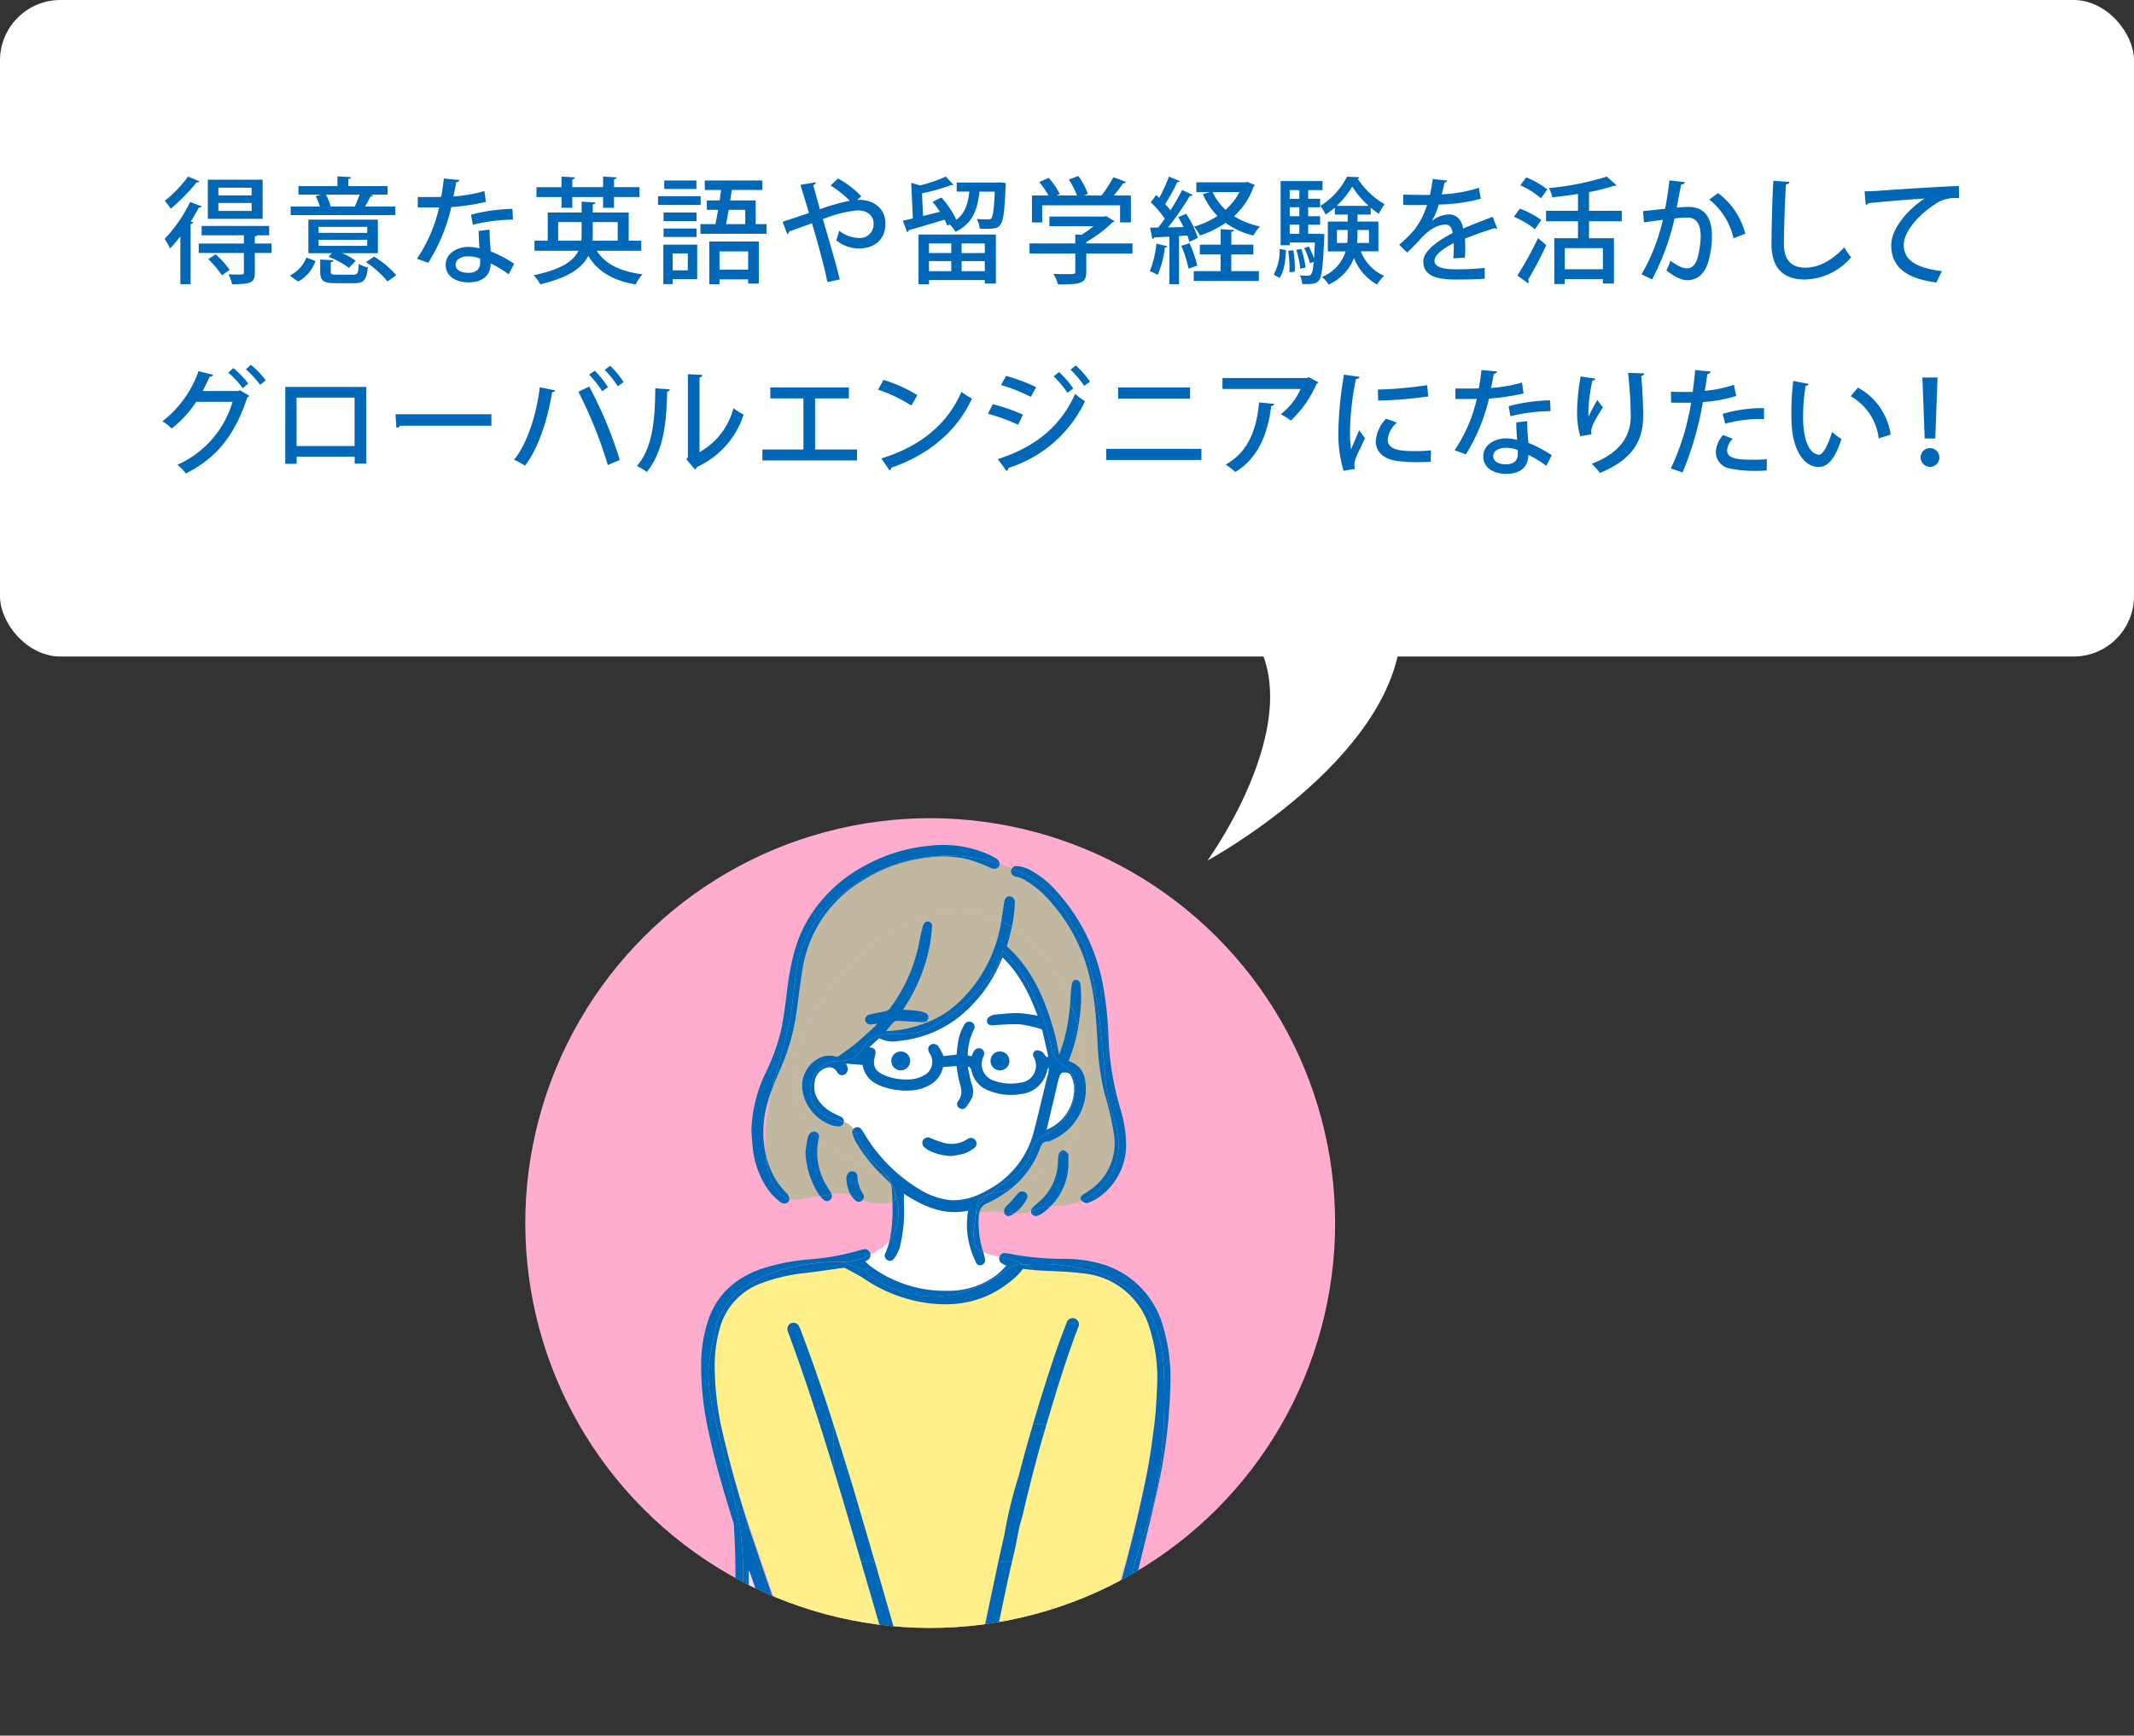
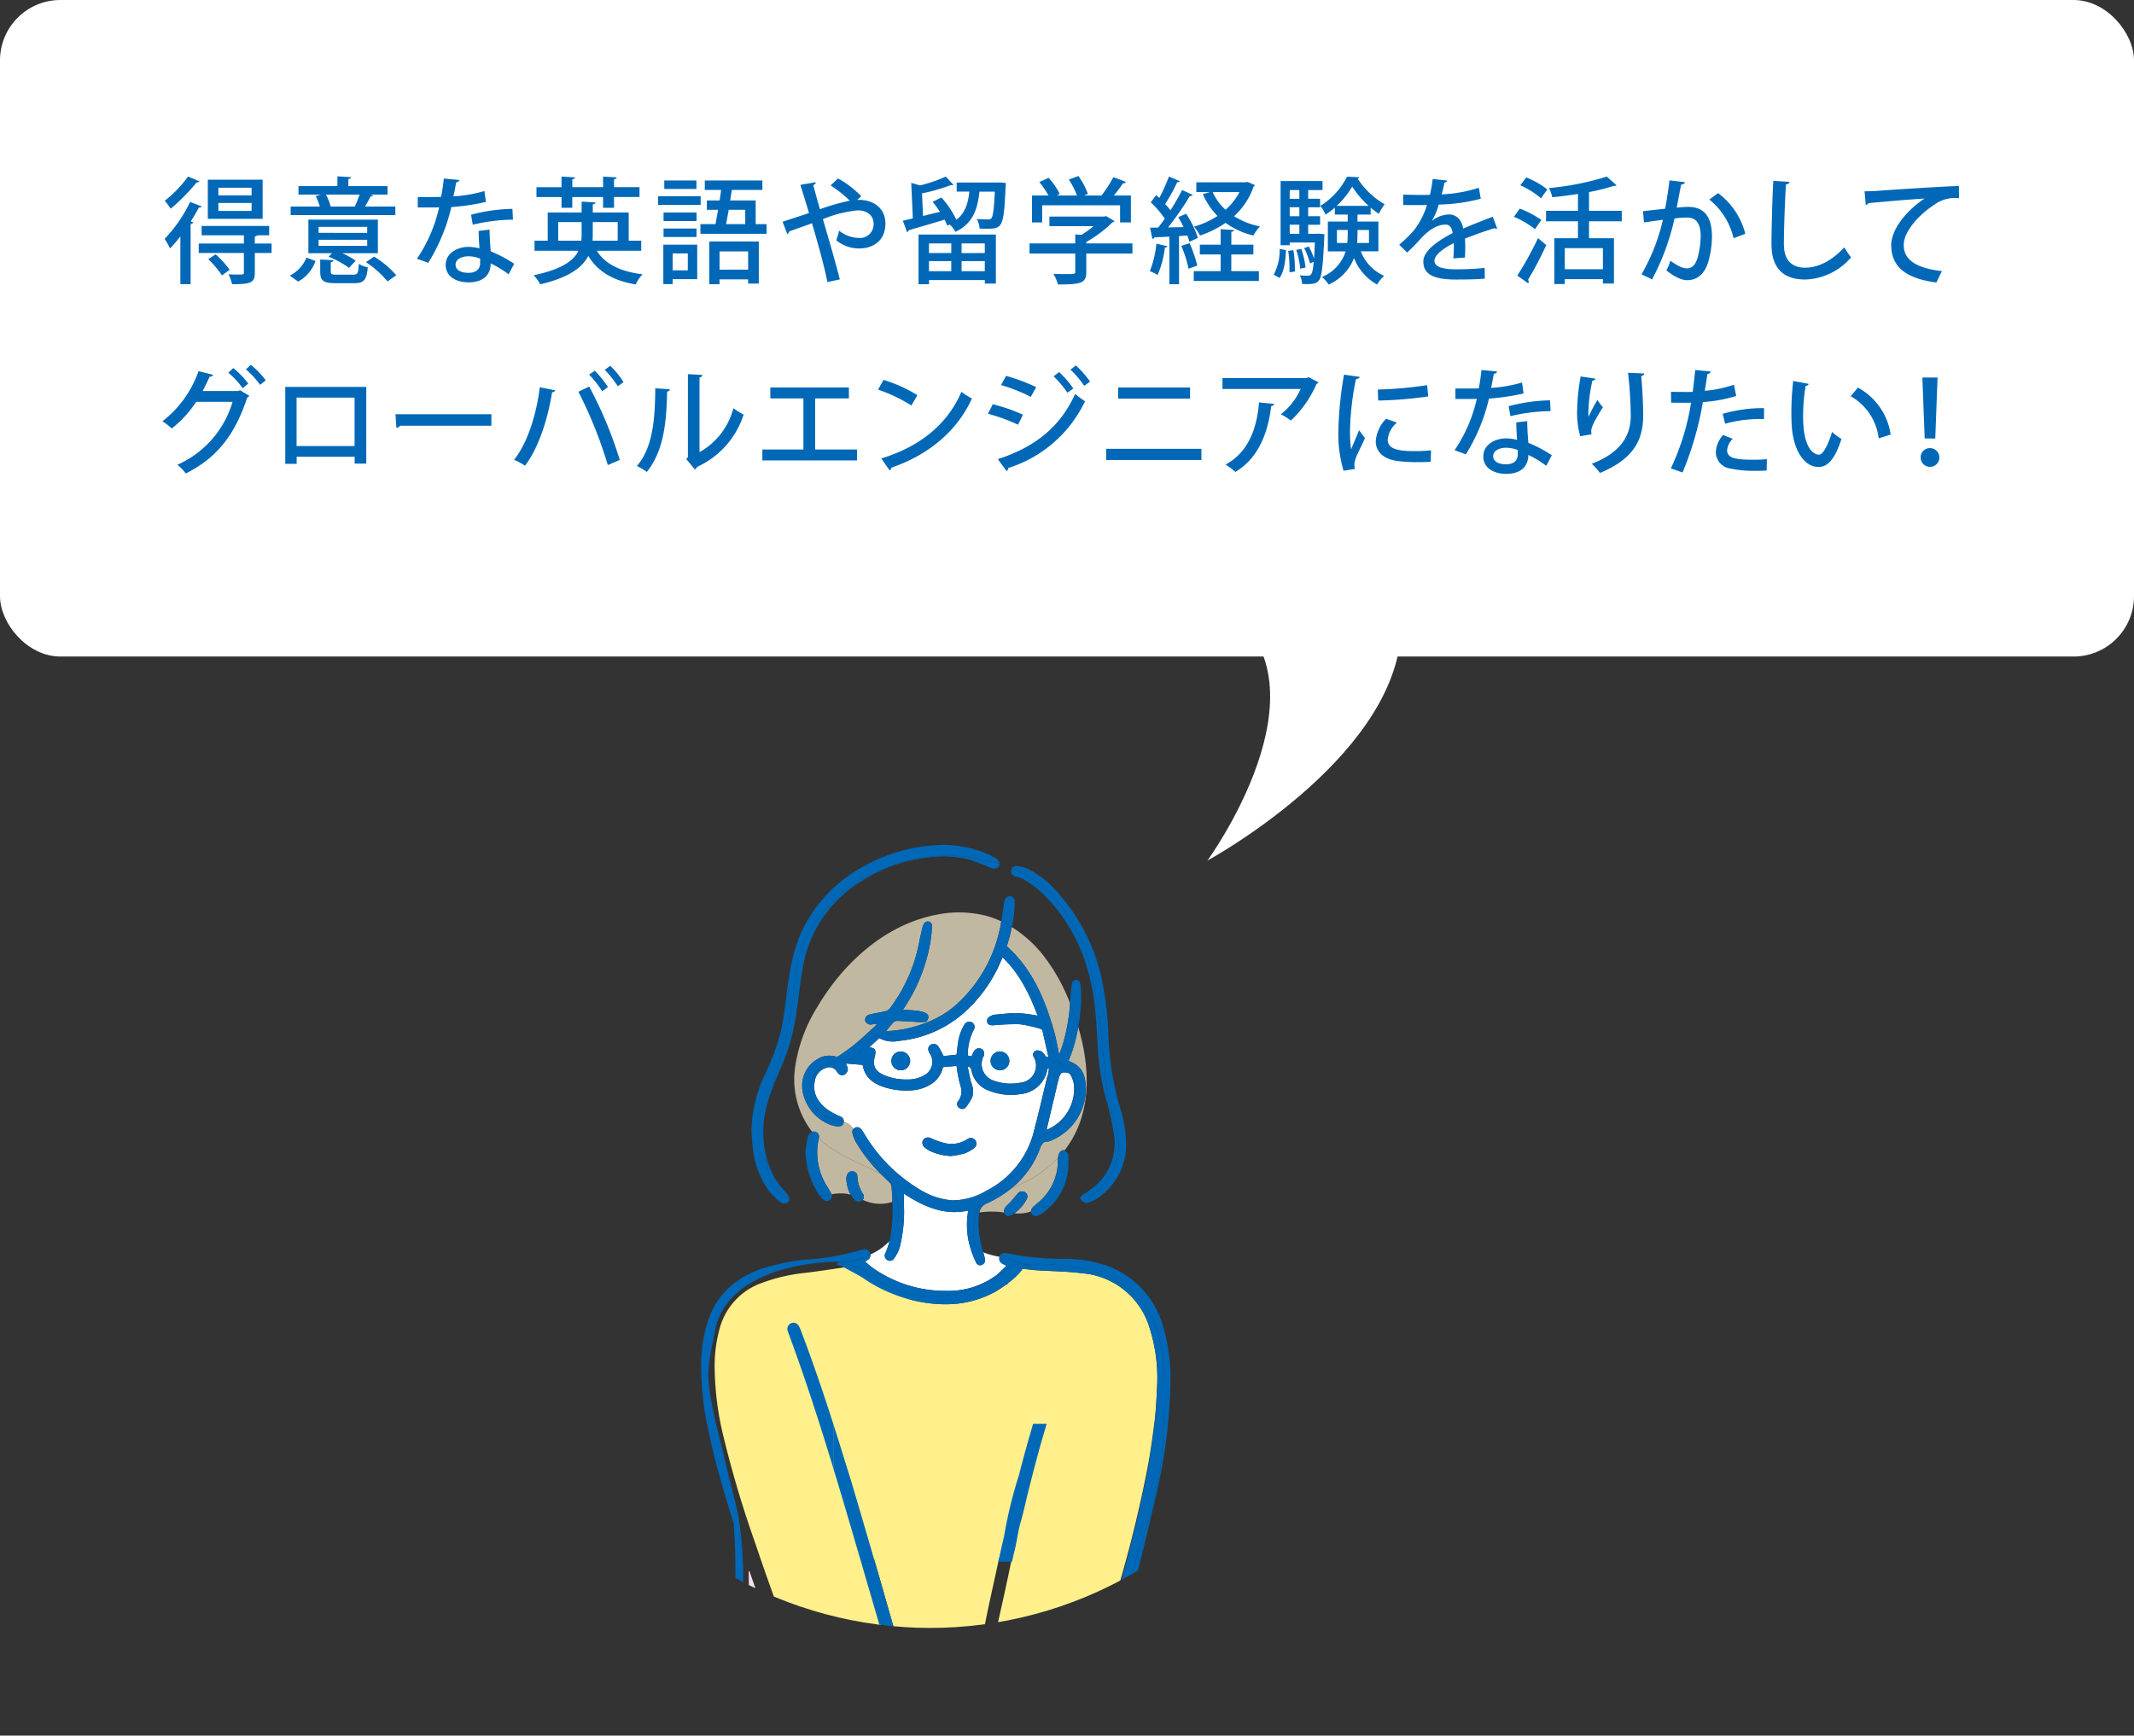
<svg xmlns="http://www.w3.org/2000/svg" width="390" height="317.227">
  <rect width="100%" height="100%" fill="#333333" stroke="none" />
  <defs>
    <clipPath id="clip-path">
      <circle id="SVGID" class="cls-1" cx="170" cy="223.55" r="74" transform="rotate(-45 170 223.55)" />
    </clipPath>
    <style>.cls-1{fill:none}.cls-4{fill:#fff}.cls-5{fill:#c1b8a2}.cls-8{fill:#0068b7}</style>
  </defs>
  <g id="レイヤー_2" data-name="レイヤー 2">
    <g id="レイヤー_1-2" data-name="レイヤー 1">
      <g clip-path="url(#clip-path)">
-         <path fill="#ffadcf" d="M80.939 142.827h174.4v174.4h-174.4z" />
        <path class="cls-1" d="M139.912 210.856a39.9 39.9 0 011.176-11.649l.072-.3a27.615 27.615 0 00-.968 2.945 18.979 18.979 0 00-.28 9.004z" />
        <path class="cls-4" d="M158.531 230.318c-.107.072-.224.131-.429.249a15.332 15.332 0 001.186 1.023 22.933 22.933 0 0013.847 4.351 14.651 14.651 0 009.011-2.9 23.915 23.915 0 001.782-1.7c-.316-.16-.534-.253-.733-.375a1.015 1.015 0 01-.531-1.216c0-.014.012-.022.016-.036a14.319 14.319 0 01-2.978-.823l.038.147c.093.352.2.7.262 1.059a.888.888 0 01-.494 1.062.784.784 0 01-1.1-.353 17 17 0 01-1.11-2.871 14.542 14.542 0 01-.347-6.665c-4.466.958-8.179-.78-11.758-3.083 0 .679-.01 1.338 0 2a26.866 26.866 0 01-.773 7.832 6.878 6.878 0 01-1.041 2.011.886.886 0 01-1.28.234.941.941 0 01-.279-1.242 13.052 13.052 0 00.73-2.169 10.9 10.9 0 01-3.486 2.439 1.044 1.044 0 01-.533 1.026zM191.4 206.46a8.151 8.151 0 004.905-8 5.61 5.61 0 00-.561-1.842c-.3-.649-.983-.636-1.558-.571-.218.025-.479.418-.567.693-.239.74-.4 1.5-.583 2.263q-.883 3.725-1.758 7.458a.367.367 0 00.122-.001zm-35.443-.091a.933.933 0 01.367-.27.894.894 0 011.079.323 5.248 5.248 0 01.456.662 29.414 29.414 0 0010.381 10.431 13.248 13.248 0 005.794 1.889 12.194 12.194 0 006.221-1.757 16.711 16.711 0 008.788-11.245c.832-3.162 1.558-6.352 2.335-9.529.054-.223.161-.434.2-.659.059-.319.08-.645.117-.968l-.159-.029a1.271 1.271 0 00-.151.322 5.47 5.47 0 01-4.842 4.434 10.735 10.735 0 01-5.554-.531 4.991 4.991 0 01-3.485-3.935c-.038-.2-.258-.369-.394-.552l-.25.112c.2.936.387 1.878.615 2.808a3.9 3.9 0 01.236 2.58 9.056 9.056 0 01-1.163 1.886.86.86 0 01-1.246.16.838.838 0 01-.205-1.235c.89-1.124.63-2.244.253-3.463a23.411 23.411 0 01-.533-2.974l-2.48.213a4.867 4.867 0 01-2.16 3.1 7.43 7.43 0 01-3.677 1.158 13.121 13.121 0 01-4-.335c-2.377-.6-4.369-1.627-4.854-4.324l-3.049-.247c.071.162.147.321.213.485a1.154 1.154 0 01-.483 1.542c-.521.252-1.017.054-1.39-.556a1.584 1.584 0 00-2-.664 2.993 2.993 0 00-2.062 2.6c-.372 2.179.708 3.743 2.321 4.993a14.311 14.311 0 002.046 1.139c.151.081.325.121.472.206a.879.879 0 01.483.909 3.521 3.521 0 011.307.752 3.18 3.18 0 01.453.569zm12.793 1.938a1.084 1.084 0 011.349-.279 14.284 14.284 0 002.573.908 5.257 5.257 0 004.13-.727 1.011 1.011 0 011.367.117.976.976 0 01-.019 1.408 6.2 6.2 0 01-1.857 1.08 17.111 17.111 0 01-2.469.485 10.38 10.38 0 01-3.808-.9 4.714 4.714 0 01-1.05-.692 1.044 1.044 0 01-.216-1.4z" />
        <path class="cls-4" d="M190.251 188.083a23.342 23.342 0 00-3.9-.876 43.173 43.173 0 00-4.827.195c-.668.031-1.047-.186-1.12-.652-.092-.587.281-.878.752-1.085a1.8 1.8 0 01.537-.192c1.451-.12 2.9-.32 4.353-.3a29.434 29.434 0 013.589.477c-1.464-3.929-3.295-7.661-6.405-10.67-.16.358-.288.657-.425.952a26.121 26.121 0 01-7.108 9.588 20.95 20.95 0 01-11.346 4.721 5.337 5.337 0 01-3.671-.5l-1.829 1.695c.988.076 1.258.422 1.1 1.319a5.841 5.841 0 01-.084.393c-.479 1.934.313 2.747 1.738 3.376a10.02 10.02 0 004.15.781 5.913 5.913 0 003.194-.793 2.762 2.762 0 00.945-4.009c-.382-.627-.317-1.208.173-1.531a1.055 1.055 0 011.493.417c.342.52.6 1.093.9 1.637l2.356-.254c.088-.712.154-1.436.271-2.152a8.534 8.534 0 011.167-3.339 1.011 1.011 0 011.4-.4.968.968 0 01.294 1.371 10.061 10.061 0 00-1.081 4.667l.687.162c.162-.342.271-.633.43-.893a1.038 1.038 0 011.378-.478 1 1 0 01.362 1.4 3.172 3.172 0 001.741 4.357 9.1 9.1 0 005.036.423 3.143 3.143 0 002.405-4.731.783.783 0 01.783-1.166 1.586 1.586 0 011.24.834 3.713 3.713 0 00.405.428l.249-.168c-.359-1.583-.715-3.165-1.085-4.745a.412.412 0 00-.247-.259zm-25.7 7.541a1.716 1.716 0 111.781-1.66 1.71 1.71 0 01-1.78 1.66zm18.19 0a1.716 1.716 0 111.723-1.72 1.711 1.711 0 01-1.722 1.721zm-23.777 67.12h1.868c-.424-.006-.847-.02-1.27-.024a5.218 5.218 0 00-.598.024z" />
        <path class="cls-5" d="M162.508 216.057q-.795-.733-1.551-1.5c-3.891-2.029-8.2-3.543-11.33-6.451a11.589 11.589 0 001.6 8.86c.219.382.463.752.661 1.145a1.267 1.267 0 01.068.186 8.462 8.462 0 012.792-.1 5.433 5.433 0 01.715.184 6.163 6.163 0 01-.706-2.1c-.05-.283-.071-.572-.115-.943a4.081 4.081 0 01.191-.638.935.935 0 011.072-.593.872.872 0 01.781.877 6.3 6.3 0 001 3.194.913.913 0 01-.028 1.131c.279.123.559.239.846.337a7.439 7.439 0 004.577.043 48.159 48.159 0 00-.153-2.891 1.292 1.292 0 00-.42-.741zm27.15 3.801a9.913 9.913 0 003.684-7.847c0-.126.01-.254.022-.383a21.791 21.791 0 01-8.4 5.466 20.762 20.762 0 01-4.6 2.852 2.218 2.218 0 00-1.38 1.679 15.3 15.3 0 014.526 0 1.375 1.375 0 01.158-.877 7.542 7.542 0 01.917-.944c.473-.527.909-1.087 1.383-1.614a1 1 0 011.381-.258.894.894 0 01.295 1.225 7.542 7.542 0 01-2.272 2.617 10.086 10.086 0 001.719-.021 6.5 6.5 0 001.335-.338 1.187 1.187 0 01.449-.871c.257-.236.517-.465.783-.686z" />
-         <path class="cls-5" d="M147.2 210.486c.134-.851.25-1.706.413-2.552a1.737 1.737 0 01.36-.709 1.078 1.078 0 01.485-.359c-.088-.106-.182-.205-.268-.314a15.64 15.64 0 01-2.889-11.37 28.492 28.492 0 014.123-11.208c4.789-8.078 12.395-14.936 21.607-16.76a20.229 20.229 0 019.283.192 17.073 17.073 0 012.684 1c.194-1.163.337-2.339.516-3.5.1-.647.446-1.079.985-1.083a1 1 0 01.967 1.135 24.039 24.039 0 01-.541 4.5 22.426 22.426 0 015.529 4.894 33.979 33.979 0 015.117 9.05c.034-.466.071-.93.087-1.4.024-.67.13-1.338.21-2 .056-.48.256-.892.8-.888.585 0 .771.491.8.959a24.531 24.531 0 01.1 3.283 41.007 41.007 0 01-.511 4.363c1.905 6.492 2.4 13.593-.617 19.567a18.262 18.262 0 01-1.915 3 3.6 3.6 0 01.608.506.568.568 0 01.12.377c.015.4.006.806.006 1.209a10.982 10.982 0 01-3.274 8.107c.753-.051 1.514-.05 2.265-.123a11.172 11.172 0 003.418-.9.729.729 0 01-.129-.151c-.22-.378.038-.733.388-.971a19.909 19.909 0 001.94-1.332 10.3 10.3 0 003.776-9.188 48.04 48.04 0 00-1.705-7.61A46.309 46.309 0 01200.6 191c-.258-4.506-.479-9.02-1.731-13.4a31.351 31.351 0 00-8.566-14.544 22.465 22.465 0 00-3.152-2.3 4.552 4.552 0 00-1.451-.5c-.58-.137-.939-.483-.923-1a1.056 1.056 0 01.167-.532q-1.108-.458-2.27-.827a.931.931 0 01-.118.43c-.275.5-.833.579-1.519.3a34.3 34.3 0 00-3.89-1.5 19.663 19.663 0 00-7.49-.4 28.238 28.238 0 00-12.309 4.4 22.845 22.845 0 00-10.679 16.017c-.459 2.783-.786 5.587-1.178 8.38a38.666 38.666 0 01-2.8 9.679c-.517 1.225-1.054 2.453-1.532 3.7l-.072.3a39.9 39.9 0 00-1.176 11.649 17.05 17.05 0 001.711 4.5 16.441 16.441 0 002.071 2.675 1.788 1.788 0 01.576 1.138 3.451 3.451 0 00.542.113 6.764 6.764 0 001.88-.13l3.193-.523a4.024 4.024 0 01-.279-.363 15.346 15.346 0 01-2.405-7.776z" />
        <path class="cls-5" d="M153.328 205.875a4.264 4.264 0 01-1.458-.245 8.078 8.078 0 01-5.136-5.919 5.646 5.646 0 013.58-6.563 4.192 4.192 0 012.438-.02.77.77 0 00.57-.136c1-.708 2.031-1.392 2.974-2.176 1.226-1.019 2.383-2.122 3.566-3.194a6.481 6.481 0 00.439-.508l-.907.119a1.056 1.056 0 01-1.267-.647.955.955 0 01.808-1.144c.922-.246 1.875-.372 2.8-.6a1.572 1.572 0 00.842-.457 29.266 29.266 0 005.466-12.449c.161-.825.363-1.643.558-2.462a2.228 2.228 0 01.213-.53.782.782 0 01.883-.5.756.756 0 01.633.844 26.709 26.709 0 01-.29 2.857 31.329 31.329 0 01-5.01 12.4c.867.065 1.7.107 2.522.2a6.654 6.654 0 011.287.279c.911.29 1.082.986.448 1.719a6.8 6.8 0 01-.95.083c-1.4-.066-2.793-.168-4.191-.225a1.189 1.189 0 00-.8.211c-.484.475-.892 1.026-1.424 1.659a21.964 21.964 0 007.529-1.618 17.08 17.08 0 005.28-3.206 25.572 25.572 0 007.826-13.138c.184-.689.316-1.392.434-2.1a17.073 17.073 0 00-2.684-1 20.229 20.229 0 00-9.283-.192c-9.212 1.824-16.818 8.682-21.607 16.76a28.492 28.492 0 00-4.123 11.208 15.64 15.64 0 002.889 11.37c.086.109.18.208.268.314a.867.867 0 01.695.054.912.912 0 01.493 1.123c0 .021-.009.042-.014.063 3.13 2.908 7.439 4.422 11.33 6.451a28.574 28.574 0 01-4.546-5.837 6.508 6.508 0 01-.623-1.59.816.816 0 01.169-.761 3.18 3.18 0 00-.458-.57 3.521 3.521 0 00-1.307-.752.841.841 0 01-.008.111.829.829 0 01-.854.714zm41.954-11.958c2.223.809 3.11 2.212 3.173 5.013a10.263 10.263 0 01-6.4 9.547 1.527 1.527 0 01-.542.175c-.9-.036-1.18.525-1.453 1.26a16.739 16.739 0 01-5.092 7.182 21.791 21.791 0 008.4-5.466 2.532 2.532 0 01.206-.845 1.045 1.045 0 01.742-.563.529.529 0 01.214.065 18.262 18.262 0 001.915-3c3.02-5.974 2.522-13.075.617-19.567a29.274 29.274 0 01-1.189 4.653c-.186.517-.394 1.029-.591 1.546zM184 172.956c4.663 4.18 6.952 9.65 8.612 15.46.4 1.387.626 2.821.965 4.383.321-.975.653-1.839.889-2.728a36.2 36.2 0 001.1-6.672 33.979 33.979 0 00-5.117-9.05 22.426 22.426 0 00-5.529-4.894q-.231 1.1-.532 2.189c-.127.456-.269.915-.388 1.312z" />
        <path d="M136.967 287.174c-.045.006-.091 0-.137 0l.1 11.56h4.059c-.72-2-1.444-4.093-2.149-6.154-.619-1.805-1.248-3.597-1.873-5.406zm68.051 10.009a6.185 6.185 0 00-.479 1.556h.671v-2.009c-.1.225-.158.339-.192.453z" fill="#f6dfee" />
        <path d="M210.067 242.634a14 14 0 00-12.219-9.9c-2.863-.372-5.772-.381-8.659-.574-.132-.008-.26-.027-.391-.039-.64-.06-1.275-.147-1.875-.216-1.271-.732-2.86 3.457-2.925 2.807-.674.448-1.331.953-2.046 1.351-4.533 2.522-9.361 2.8-14.329 1.78-3.652-.751-6.739-2.765-9.846-4.92.109.419-2.063-1.063-3.006-1.177l-.025-.016-.019-.085-.088.012-.059-.039c-2.478.342-4.938.742-7.408 1.032a32.115 32.115 0 00-7.95 1.847 12.141 12.141 0 00-7.68 8.261 25.411 25.411 0 00-.938 6.764 55.527 55.527 0 001.629 13.107 197.444 197.444 0 005.879 19.679c1.787 5.332 3.63 10.432 5.5 15.432h17.628c-1.3-4-2.593-8-3.889-13h-.027c-.049 0-.11-.026-.164-.194l2.582.4c.044.153.09.331.134.484.356 1.225.71 2.439 1.06 3.654.928 3.22 1.857 6.656 2.785 9.656h15.936c.918-5 1.845-8.795 2.771-13.2.007-.035.016-.061.023-.1.046-.218.1-.435.145-.654.789-.048 1.6-.183 2.473-.236-.034.146-.068.186-.1.186h-.022c-1.027 5-1.916 9-2.833 13H202a237.532 237.532 0 007.595-28.832c.6-3.042 1-5.87 1.389-8.95.255-2.049.365-3.992.451-6.058a29.8 29.8 0 00-1.368-11.262zm-21.224-10.471z" fill="#fff08b" />
        <path class="cls-8" d="M187 231.072c.045.014.09.033.135.048l.25-.012a38.186 38.186 0 0112.079 1.151 18.192 18.192 0 019.914 6.68c3.184 4.558 3.437 10.488 3.411 16.048-.034 7.143-.353 14.37-2.353 21.227-1.185 4.061-2.956 7.978-3.551 12.166a52.765 52.765 0 00.029 10.377v.012h.752q.147-5.745.326-11.49a3.155 3.155 0 01.091-.64c1.066-4.421 2.192-8.83 3.193-13.266a98.779 98.779 0 002.612-20.012 33.634 33.634 0 00-1.338-10.957 16.483 16.483 0 00-10.657-11.204 24.141 24.141 0 00-7.379-1.11 55.27 55.27 0 01-8.513-.654c-.745-.137-1.487-.3-2.237-.394a.936.936 0 00-1.084.683c.5.095.961.174 1.323.245 1.597.309 1.442.63 2.997 1.102zm-51.185 59.08a74.961 74.961 0 00-.8-12.6c-.576-3.237-1.575-6.383-2.288-9.593-1.083-4.876-2.932-10.911-3.251-15.9-.175-2.738.73-6.441 1.274-9.13 1.83-9.049 13.479-12.276 22.711-12.312 1.272.288 3.574-.35 5.611-1.331a1.267 1.267 0 00-.065-.273 1.019 1.019 0 00-1.2-.669 3.1 3.1 0 00-.565.142 44.667 44.667 0 01-9.323 1.7 37.892 37.892 0 00-8.718 1.719c-4.5 1.558-7.873 4.342-9.592 8.9a25.6 25.6 0 00-1.466 8.5 54.371 54.371 0 001.357 12.361c1.151 5.541 2.768 10.955 4.443 16.354a3.1 3.1 0 01.183.753c.1 2.177.239 4.355.26 6.534.044 4.484.066 8.968.091 13.453h1.408q-.037-4.299-.07-8.608z" />
        <path class="cls-8" d="M153.459 230.626l4.058 1.262c7.27 6.7 17.695 6.574 25.663.725a8.779 8.779 0 011.7-1.095 6.42 6.42 0 012.256-.4c-.045-.015-.09-.034-.135-.048-1.558-.471-1.4-.793-3-1.107-.362-.071-.822-.15-1.323-.245 0 .014-.013.022-.016.036a1.015 1.015 0 00.531 1.216c.2.122.417.215.733.375a23.915 23.915 0 01-1.782 1.7 14.651 14.651 0 01-9.011 2.9 22.933 22.933 0 01-13.847-4.351 15.332 15.332 0 01-1.186-1.023c.2-.118.322-.177.429-.249a1.044 1.044 0 00.539-1.023c-2.035.977-4.337 1.615-5.609 1.327zm7.478 58.483q-.525-1.822-1.06-3.658h-2.525l3.889 13.318h2.481q-1.391-4.83-2.785-9.66zm-14.529-45.801a6.1 6.1 0 00-.421-.948 1.112 1.112 0 00-2.044.849 2.616 2.616 0 00.12.37c3.023 8.156 5.692 16.426 8.22 24.74v-8.072c-1.823-5.693-3.743-11.347-5.875-16.939zm42.78-11.149c2.888.193 5.8.2 8.66.574a14 14 0 0112.219 9.9 30.463 30.463 0 011.369 11.393c-.086 2.065-.2 4.138-.451 6.187-.385 3.08-.79 6.165-1.389 9.208A282.9 282.9 0 01202 298.769h2.538c.16-.524.322-1.046.479-1.571.034-.114.092-.22.188-.446v2.017h1.708v-.008a52.806 52.806 0 01-.029-10.381c.595-4.188 2.366-8.105 3.551-12.166 2-6.857 2.319-14.084 2.353-21.227.026-5.56-.227-11.49-3.411-16.048a18.192 18.192 0 00-9.914-6.68 38.186 38.186 0 00-12.079-1.151l-.25.012a3.659 3.659 0 011.66 1c.135.012.263.031.394.039z" />
-         <path class="cls-8" d="M197.035 242.626a1.142 1.142 0 10-2.1-.847c-.734 1.873-1.46 3.751-2.1 5.658q-2.136 6.367-4.03 12.808h2.476c1.749-5.928 3.548-11.839 5.754-17.619zm-60.205 44.568l.137-.02c.625 1.809 1.254 3.616 1.872 5.426.705 2.061 1.429 4.114 2.149 6.169h2.625q-2.807-7.953-5.5-15.946a207.107 207.107 0 01-5.879-20.193 55.525 55.525 0 01-1.629-13.106 25.383 25.383 0 01.938-6.761 12.132 12.132 0 017.68-8.255 32.149 32.149 0 017.95-1.835c2.47-.291 4.93-.666 7.408-1.008l-1.121-1.039c-9.232.036-20.881 3.263-22.711 12.312-.544 2.689-1.449 6.392-1.274 9.13.319 4.984 2.168 11.019 3.251 15.9.713 3.21 1.712 6.356 2.288 9.593a74.961 74.961 0 01.8 12.6l.064 8.617h1.05l-.098-11.584zm45.599-1.64q-1.388 6.608-2.771 13.215h2.455c.917-4.446 1.807-8.9 2.833-13.318h-2.494l-.023.103z" />
        <path class="cls-8" d="M152.839 231.047c.014.066 1.174.434 1.188.5 0 0 2.375 1.25 3.49 1.9a27.184 27.184 0 0010.106 4.392c4.968 1.022 9.8.741 14.329-1.781.715-.4 3.762-2.265 4.971-4.159.6.07 1.235.157 1.875.217a3.659 3.659 0 00-1.66-1 6.42 6.42 0 00-2.256.4 8.779 8.779 0 00-1.7 1.095c-7.968 5.849-18.393 5.971-25.663-.725l-4.058-1.262s-.671.429-.622.423zm30.233 51.596c-.209.945-.423 1.875-.62 2.808h2.494c.169-.726.331-1.453.508-2.176.417-1.7.6-3.437 1.092-5.117.507-1.723.863-3.489 1.3-5.233.431-1.722.865-3.443 1.321-5.158.461-1.736.927-3.472 1.433-5.2l.684-2.326h-2.476a275.285 275.285 0 00-2.649 9.58 78.281 78.281 0 00-2.631 10.847zm-24.011 0l.816 2.808h-2.525l-.872-2.985a1240.434 1240.434 0 00-4.2-14.147v-8.072q.869 2.71 1.711 5.429l1.1 3.55c.058-.007 3.97 13.417 3.97 13.417zm21.811-64.443a3.206 3.206 0 00-1.836 1.022 4.045 4.045 0 00-.626 2.057l-.349 3.023a6.594 6.594 0 00.21 3.419 2.634 2.634 0 001.429 1.179 17.764 17.764 0 01-.819-6.662 5.913 5.913 0 01.1-.61 3.95 3.95 0 00-.527.159 6 6 0 012.418-3.587zm-16.666 2.815a12.494 12.494 0 00-.621-2.964 3.02 3.02 0 01-.125 1.521c-.122.046-.247.082-.371.12 0 .209.018.418.018.627a27.254 27.254 0 01-.551 6.537 3.106 3.106 0 00.352-.5 9.77 9.77 0 001.298-5.341z" />
        <path class="cls-8" d="M162.1 230.267a.886.886 0 001.28-.234 6.878 6.878 0 001.041-2.011 26.866 26.866 0 00.773-7.832c-.012-.659 0-1.318 0-2 3.579 2.3 7.292 4.041 11.758 3.083a14.542 14.542 0 00.347 6.665 17 17 0 001.11 2.871.784.784 0 001.1.353.888.888 0 00.491-1.062c-.062-.357-.169-.707-.262-1.059l-.038-.147a2.634 2.634 0 01-1.431-1.173 6.594 6.594 0 01-.21-3.419l.349-3.023a4.045 4.045 0 01.626-2.057 3.206 3.206 0 011.836-1.022c2.506-2.1 6.167-3.827 7.151-6.457a12 12 0 011.009-2.8 7.879 7.879 0 012.714-1.924 9.789 9.789 0 004.7-7.374 5.194 5.194 0 00-1.378-4.434c-.553-.486-1.254-.791-1.766-1.32a6 6 0 01-1.223-2.948 41.243 41.243 0 00-6.2-14.109l-2.65-3.116c-.686 4.037-3.945 7.073-7.053 9.738-2.446 2.1-5.012 4.22-8.1 5.124-3.187.932-6.636-.446-9.217 1.641-.979.792-2.013 2.932-3.191 3.375a13.563 13.563 0 01-2.974.353 5.378 5.378 0 00-1.136 10.369c.847.314 1.8.432 2.64.726a.879.879 0 00-.483-.909c-.147-.085-.321-.125-.472-.206a14.311 14.311 0 01-2.046-1.139c-1.613-1.25-2.693-2.814-2.321-4.993a2.993 2.993 0 012.062-2.6 1.584 1.584 0 012 .664c.373.61.869.808 1.39.556a1.154 1.154 0 00.483-1.542c-.066-.164-.142-.323-.213-.485l3.049.247c.485 2.7 2.477 3.721 4.854 4.324a13.121 13.121 0 004 .335 7.43 7.43 0 003.684-1.158 4.867 4.867 0 002.16-3.1l2.48-.213a23.411 23.411 0 00.533 2.974c.377 1.219.637 2.339-.253 3.463a.838.838 0 00.205 1.235.86.86 0 001.246-.16 9.056 9.056 0 001.163-1.886 3.9 3.9 0 00-.236-2.58c-.228-.93-.412-1.872-.615-2.808l.25-.112c.136.183.356.35.394.552a4.991 4.991 0 003.485 3.935 10.735 10.735 0 005.554.531 5.47 5.47 0 004.842-4.434 1.271 1.271 0 01.151-.322l.159.029c-.037.323-.058.649-.117.968-.041.225-.148.436-.2.659-.777 3.177-1.5 6.367-2.335 9.529a16.711 16.711 0 01-8.788 11.245 12.194 12.194 0 01-6.221 1.757 13.248 13.248 0 01-5.794-1.889 29.414 29.414 0 01-10.381-10.431 5.248 5.248 0 00-.456-.662.894.894 0 00-1.079-.323.933.933 0 00-.367.27 10.88 10.88 0 01.775 1.586 16.389 16.389 0 004.109 5.647 8.437 8.437 0 012.744 4.449 12.494 12.494 0 01.621 2.964 9.77 9.77 0 01-1.3 5.337 3.106 3.106 0 01-.352.5 13.052 13.052 0 01-.73 2.169.941.941 0 00.27 1.25zm29.231-37.011a3.713 3.713 0 01-.405-.428 1.586 1.586 0 00-1.24-.834.783.783 0 00-.783 1.166 3.143 3.143 0 01-2.405 4.731 9.1 9.1 0 01-5.036-.423 3.172 3.172 0 01-1.741-4.357 1 1 0 00-.362-1.4 1.038 1.038 0 00-1.378.478c-.159.26-.268.551-.43.893l-.687-.162a10.061 10.061 0 011.081-4.667.968.968 0 00-.294-1.371 1.011 1.011 0 00-1.4.4 8.534 8.534 0 00-1.167 3.339c-.117.716-.183 1.44-.271 2.152l-2.356.254c-.295-.544-.557-1.117-.9-1.637a1.055 1.055 0 00-1.493-.417c-.49.323-.555.9-.173 1.531a2.762 2.762 0 01-.945 4.009 5.913 5.913 0 01-3.194.793 10.02 10.02 0 01-4.15-.781c-1.425-.629-2.217-1.442-1.738-3.376.032-.13.061-.261.084-.393.156-.9-.114-1.243-1.1-1.319l1.829-1.695a5.337 5.337 0 003.671.5 20.95 20.95 0 0011.346-4.721 26.121 26.121 0 007.108-9.588c.137-.295.265-.594.425-.952 3.11 3.009 4.941 6.741 6.405 10.67a29.434 29.434 0 00-3.589-.477c-1.449-.021-2.9.179-4.353.3a1.8 1.8 0 00-.537.192c-.471.207-.844.5-.752 1.085.073.466.452.683 1.12.652a43.173 43.173 0 014.827-.195 23.342 23.342 0 013.9.876.412.412 0 01.249.26c.37 1.58.726 3.162 1.085 4.745zm1.7 5.748c.179-.758.344-1.523.583-2.263.088-.275.349-.668.567-.693.575-.065 1.261-.078 1.558.571a5.61 5.61 0 01.561 1.842 8.151 8.151 0 01-4.905 8 .367.367 0 01-.122 0q.888-3.735 1.767-7.461z" />
        <path class="cls-8" d="M163.585 218.051c-.4-1.295-.932-2.561-1.422-2.84-.4-.226-.8-.442-1.206-.654q.756.767 1.551 1.5a1.292 1.292 0 01.428.744c.079.962.132 1.927.153 2.891.124-.038.249-.074.371-.12a3.02 3.02 0 00.125-1.521zm16.781 1.895a20.762 20.762 0 004.6-2.852 22.63 22.63 0 01-3.158.9c-.308.064-.626.129-.939.208a6 6 0 00-2.413 3.581 3.95 3.95 0 01.527-.159 2.218 2.218 0 011.383-1.678zm16.692-32.233a41.007 41.007 0 00.511-4.363 24.531 24.531 0 00-.1-3.283c-.032-.468-.218-.954-.8-.959-.543 0-.743.408-.8.888-.08.667-.186 1.335-.21 2-.016.468-.053.932-.087 1.4a43.853 43.853 0 011.486 4.317zm-11.597-22.756a1 1 0 00-.967-1.135c-.539 0-.885.436-.985 1.083-.179 1.165-.322 2.341-.516 3.5a18.886 18.886 0 011.927 1.046 24.039 24.039 0 00.541-4.494z" />
        <path class="cls-8" d="M155.788 207.13a6.508 6.508 0 00.623 1.59 28.574 28.574 0 004.546 5.837c.406.212.81.428 1.206.654.49.279 1.023 1.545 1.422 2.84a8.437 8.437 0 00-2.744-4.449 16.389 16.389 0 01-4.109-5.647 10.88 10.88 0 00-.775-1.586.816.816 0 00-.169.761z" />
        <path class="cls-8" d="M184.969 217.094a16.739 16.739 0 005.092-7.182c.273-.735.558-1.3 1.453-1.26a1.527 1.527 0 00.542-.175 10.263 10.263 0 006.4-9.547c-.063-2.8-.95-4.2-3.173-5.013.2-.517.405-1.029.587-1.551a29.274 29.274 0 001.189-4.653 46.292 46.292 0 00-1.492-4.315 36.2 36.2 0 01-1.1 6.672c-.236.889-.568 1.753-.889 2.728-.339-1.562-.568-3-.965-4.383-1.66-5.81-3.949-11.28-8.612-15.46.116-.4.258-.852.385-1.312q.3-1.089.532-2.189a18.886 18.886 0 00-1.927-1.046c-.118.707-.25 1.41-.434 2.1a25.572 25.572 0 01-7.826 13.138 17.08 17.08 0 01-5.28 3.206 21.964 21.964 0 01-7.529 1.618c.532-.633.94-1.184 1.424-1.659a1.189 1.189 0 01.8-.211c1.4.057 2.793.159 4.191.225a6.8 6.8 0 00.95-.083c.634-.733.463-1.429-.448-1.719a6.654 6.654 0 00-1.287-.279c-.825-.09-1.655-.132-2.522-.2a31.329 31.329 0 005.01-12.4 26.709 26.709 0 00.29-2.857.756.756 0 00-.633-.844.782.782 0 00-.883.5 2.228 2.228 0 00-.213.53c-.195.819-.4 1.637-.558 2.462a29.266 29.266 0 01-5.466 12.449 1.572 1.572 0 01-.842.457c-.929.224-1.882.35-2.8.6a.955.955 0 00-.808 1.144 1.056 1.056 0 001.267.647l.907-.119a6.481 6.481 0 01-.439.508c-1.183 1.072-2.34 2.175-3.566 3.194-.943.784-1.97 1.468-2.974 2.176a.77.77 0 01-.57.136 4.192 4.192 0 00-2.438.02 5.646 5.646 0 00-3.58 6.563 8.078 8.078 0 005.136 5.919 4.264 4.264 0 001.458.245.829.829 0 00.856-.717.841.841 0 00.008-.111c-.844-.294-1.793-.412-2.64-.726a5.378 5.378 0 011.136-10.369 13.563 13.563 0 002.974-.353c1.178-.443 2.212-2.583 3.191-3.375 2.581-2.087 6.03-.709 9.217-1.641 3.092-.9 5.658-3.027 8.1-5.124 3.108-2.665 6.367-5.7 7.053-9.738l2.65 3.116a41.243 41.243 0 016.2 14.109 6 6 0 001.223 2.948c.512.529 1.213.834 1.766 1.32a5.194 5.194 0 011.378 4.434 9.789 9.789 0 01-4.7 7.374 7.879 7.879 0 00-2.714 1.924 12 12 0 00-1.009 2.8c-.984 2.63-4.645 4.36-7.151 6.457.313-.079.631-.144.939-.208a22.63 22.63 0 003.164-.9z" />
        <path class="cls-8" d="M140.606 214.683a18.023 18.023 0 01-.694-3.827 18.979 18.979 0 01.28-9 27.615 27.615 0 01.968-2.945c1.1-4.7 2.694-9.293 3.443-14.063.615-3.918.665-7.968 2-11.7a23.425 23.425 0 018.353-10.583 30.343 30.343 0 0121.976-5.94 35.328 35.328 0 015.74 1.278 1.2 1.2 0 00-.676-1.012 13.15 13.15 0 00-1.312-.707 20.53 20.53 0 00-10.911-1.583 29.81 29.81 0 00-11.608 3.574 26.327 26.327 0 00-11.272 11.278c-2.051 4.1-2.689 8.557-3.232 13.04-.229 1.883-.5 3.766-.875 5.626a37.683 37.683 0 01-2.862 7.976 25.641 25.641 0 00-2.6 10.712c.072.9.124 1.805.218 2.7a16.386 16.386 0 002.784 7.879 11.9 11.9 0 002.146 2.221c.661.55 1.3.463 1.64 0a.774.774 0 00.155-.429c-1.867-.536-3.067-2.569-3.661-4.495z" />
        <path class="cls-8" d="M154.956 162.56a23.425 23.425 0 00-8.353 10.583c-1.335 3.733-1.385 7.783-2 11.7-.749 4.77-2.341 9.362-3.443 14.063.478-1.244 1.015-2.472 1.532-3.7a38.666 38.666 0 002.8-9.679c.392-2.793.719-5.6 1.178-8.38a22.845 22.845 0 0110.679-16.017 28.238 28.238 0 0112.309-4.4 19.663 19.663 0 017.49.4 34.3 34.3 0 013.89 1.5c.686.281 1.244.2 1.519-.3a.931.931 0 00.118-.43 35.328 35.328 0 00-5.74-1.278 30.343 30.343 0 00-21.979 5.938zm-11.262 55.475a16.441 16.441 0 01-2.071-2.675 17.05 17.05 0 01-1.711-4.5 18.023 18.023 0 00.694 3.827c.589 1.926 1.79 3.959 3.664 4.49a1.788 1.788 0 00-.576-1.142zm51.596-50.226c1.054 2.016 2.5 3.982 3.167 6.158 2 6.558 2.832 15.023 3.464 21.852a38.538 38.538 0 00.867 6.3c.434 1.652 1.131 3.235 1.451 4.914a11.234 11.234 0 01-6.57 12.43 2.284 2.284 0 00.713.4.894.894 0 00.612-.075 8.731 8.731 0 001.585-.786 11.776 11.776 0 005.227-9.406 22.837 22.837 0 00-1.007-6.776 53.57 53.57 0 01-2.225-13.356 64.665 64.665 0 00-.915-8.939 34.871 34.871 0 00-8.706-17.77 16.7 16.7 0 00-5.129-3.953 6.51 6.51 0 00-2.034-.513.89.89 0 00-.848.436 19.731 19.731 0 0110.348 9.084z" />
        <path class="cls-8" d="M185.7 160.256a4.552 4.552 0 011.451.5 22.465 22.465 0 013.152 2.3 31.351 31.351 0 018.566 14.544c1.252 4.376 1.473 8.89 1.731 13.4a46.309 46.309 0 001.341 9.212 48.04 48.04 0 011.705 7.61 10.3 10.3 0 01-3.776 9.188 19.909 19.909 0 01-1.94 1.332c-.35.238-.608.593-.388.971a.729.729 0 00.129.151 11.234 11.234 0 006.57-12.43c-.32-1.679-1.017-3.262-1.451-4.914a38.538 38.538 0 01-.867-6.3c-.632-6.829-1.459-15.294-3.464-21.852-.665-2.176-2.113-4.142-3.167-6.158a19.731 19.731 0 00-10.348-9.084 1.056 1.056 0 00-.167.532c-.018.515.341.861.923.998zm2.728 61.156a.829.829 0 00.121.452.953.953 0 001.329.227 4.931 4.931 0 00.888-.523 13.113 13.113 0 001.22-1.084 8.708 8.708 0 00-1.492.213c-.706.174-1.38.474-2.066.715z" />
        <path class="cls-8" d="M195.254 211.168a.568.568 0 00-.12-.377 3.6 3.6 0 00-.608-.506c-.365.466-.756.912-1.162 1.343-.012.129-.02.257-.022.383a9.913 9.913 0 01-3.684 7.847c-.266.221-.526.45-.781.683a1.187 1.187 0 00-.449.871c.686-.241 1.36-.541 2.066-.715a8.708 8.708 0 011.492-.213 10.982 10.982 0 003.274-8.107c0-.403.009-.807-.006-1.209z" />
        <path class="cls-8" d="M193.57 210.783a2.532 2.532 0 00-.206.845c.406-.431.8-.877 1.162-1.343a.529.529 0 00-.214-.065 1.045 1.045 0 00-.742.563zm-43.685 7.85a5.524 5.524 0 00.594.628.874.874 0 001.213.052.857.857 0 00.268-1.016l-.394.061z" />
        <path class="cls-8" d="M151.231 216.966a11.589 11.589 0 01-1.6-8.86 14.076 14.076 0 01-1.174-1.24 1.078 1.078 0 00-.485.359 1.737 1.737 0 00-.36.709c-.163.846-.279 1.7-.413 2.552a15.346 15.346 0 002.411 7.784 4.024 4.024 0 00.279.363l1.681-.275.394-.061a1.267 1.267 0 00-.068-.186c-.202-.393-.446-.763-.665-1.145z" />
        <path class="cls-8" d="M149.148 206.92a.867.867 0 00-.695-.054 14.076 14.076 0 001.174 1.24c0-.021.009-.042.014-.063a.912.912 0 00-.493-1.123zm20.868 3.48a10.38 10.38 0 003.808.9 17.111 17.111 0 002.469-.485 6.2 6.2 0 001.857-1.08.976.976 0 00.019-1.408 1.011 1.011 0 00-1.367-.117 5.257 5.257 0 01-4.13.727 14.284 14.284 0 01-2.573-.908 1.084 1.084 0 00-1.349.279 1.044 1.044 0 00.216 1.4 4.714 4.714 0 001.05.692zm-13.775 8.924a.944.944 0 001.307.112 1.134 1.134 0 00.118-.124 22.594 22.594 0 00-2.2-.928 3.821 3.821 0 00.775.94z" />
        <path class="cls-8" d="M157.694 218.181a6.3 6.3 0 01-1-3.194.872.872 0 00-.781-.877.935.935 0 00-1.072.593 4.081 4.081 0 00-.191.638c.044.371.065.66.115.943a6.163 6.163 0 00.706 2.1 22.594 22.594 0 012.2.928.913.913 0 00.023-1.131zm25.837 3.559c.074.244.441.4.665.579a5.852 5.852 0 00.848-.315c.119-.069.219-.156.33-.233-.591-.032-1.221-.09-1.862-.149a.88.88 0 00.019.118z" />
        <path class="cls-8" d="M187.646 219.154a.894.894 0 00-.295-1.225 1 1 0 00-1.381.258c-.474.527-.91 1.087-1.383 1.614a7.542 7.542 0 00-.917.944 1.375 1.375 0 00-.158.877c.641.059 1.271.117 1.862.149a7.542 7.542 0 002.272-2.617zm-22.986-26.96a1.716 1.716 0 101.673 1.77 1.712 1.712 0 00-1.673-1.77zm18.073-.001a1.716 1.716 0 101.732 1.712 1.714 1.714 0 00-1.732-1.712z" />
      </g>
      <rect class="cls-4" width="390" height="120" rx="11.04" />
      <path class="cls-8" d="M32.963 43.213c-.631.8-1.259 1.553-1.89 2.2a13.24 13.24 0 00-.987-1.744 26.258 26.258 0 004.661-6.759l2.121.818c-.084.146-.252.21-.525.21-.44.84-.944 1.7-1.491 2.54l.483.168a.571.571 0 01-.5.295v11h-1.872zm3.485-10.078a.492.492 0 01-.5.189 36.765 36.765 0 01-4.748 4.829 11.9 11.9 0 00-1.092-1.453 22.32 22.32 0 004.262-4.43zm13.185 11.379v1.723h-3.064v3.632c0 1.827-.756 2.079-4.158 2.079a7.432 7.432 0 00-.651-1.807c.63.022 1.238.043 1.7.043.987 0 1.113 0 1.113-.357v-3.59h-8.25v-1.723h8.251V43h-7.727v-1.7h12.346V43h-2.184a.514.514 0 01-.44.21v1.3zM48 32.84V40H37.981v-7.16zm-7.437 17.491a17.656 17.656 0 00-2.5-2.961l1.344-.881a16.351 16.351 0 012.561 2.834zm5.418-14.614v-1.406h-6.069v1.406zm0 2.834V37.1h-6.069v1.448zm11.678 9.155a6.843 6.843 0 01-3.17 3.758l-1.534-1.091A6.266 6.266 0 0056 47.077zm14.591-9.952v1.553H53.123v-1.553h5.333a12.4 12.4 0 00-.755-1.911l.923-.272h-4.073v-1.555h7.117v-1.784l2.479.147c-.022.189-.148.293-.484.357v1.28h7.16v1.555h-3.17l.525.146c-.063.147-.231.21-.483.21a17.576 17.576 0 01-.988 1.827zm-3.191 2.393v6.131H62.53a12.487 12.487 0 012.477 1.387c-1.112 1.154-1.155 1.238-1.218 1.3a16.688 16.688 0 00-3.737-2.036l.63-.651h-4.325v-6.131zm-1.952 2.415V41.47h-8.882v1.092zm0 2.372v-1.112h-8.882v1.112zm-6.655 4.7c0 .5.168.568 1.091.568h3.024c.776 0 .924-.232 1.008-1.974a4.654 4.654 0 001.636.63c-.188 2.331-.734 2.9-2.435 2.9h-3.444c-2.246 0-2.812-.462-2.812-2.121v-2.2l2.414.126c-.022.19-.147.315-.482.358zm4.387-11.883c.294-.63.63-1.47.882-2.183h-6.152a9.862 9.862 0 01.861 2.183zm5.984 13.69a17.814 17.814 0 00-3.948-3.527l1.492-1.008a17.09 17.09 0 014.051 3.4zM83.992 32.9a.677.677 0 01-.63.42 40.409 40.409 0 01-.5 2.583 25.986 25.986 0 005.669-.987l.272 1.995a42.69 42.69 0 01-6.319.944 33.748 33.748 0 01-4.22 10.183l-2.064-.752a27.306 27.306 0 004.054-9.386c-.441.021-.986.021-1.449.021h-2.456v-1.91h2.415c.65 0 1.3 0 1.848-.02.209-1.029.377-2.2.5-3.36zm5.479 9.07c.022 1.47.106 2.646.211 3.968a24.287 24.287 0 014.283 2.268l-1.008 1.931a19.585 19.585 0 00-3.275-1.994c0 1.154-.463 3.465-4.095 3.465-2.287-.018-4.157-1.108-4.135-3.23s2.162-3.254 4.177-3.254a8.709 8.709 0 011.994.273c-.084-1.176-.146-2.373-.146-3.191zm-1.721 5.295a5.975 5.975 0 00-2.163-.42c-1.133 0-2.331.484-2.331 1.533 0 .966.967 1.491 2.373 1.491 1.176 0 2.121-.525 2.121-1.827zm6-7.118a33.261 33.261 0 00-7.347.924l-.316-1.826a31.852 31.852 0 017.559-1.071zm23.441 5.691h-8.126c1.533 2.435 4.326 3.8 8.357 4.3a6.969 6.969 0 00-1.239 1.848c-4.136-.693-6.907-2.33-8.671-5.207-1.092 2.121-3.549 3.969-8.777 5.186a8.263 8.263 0 00-1.2-1.659c5.144-1.07 7.307-2.666 8.189-4.471h-8.038V43.99h2.414v-5.144h6.193v-1.995l2.541.148c-.021.168-.168.314-.5.356v1.491h6.566v5.144h2.288zm-14.571-7.853v-1.974h-4.578v-1.8h4.578v-1.937l2.457.147c-.022.167-.148.294-.484.357v1.428h5.627v-1.932l2.478.147c-.022.189-.147.294-.483.357v1.428h4.66v1.8h-4.66v1.974h-2v-1.969h-5.627v1.974zm-.61 6.005h4.221a9.53 9.53 0 00.062-1.092v-2.31h-4.283zm10.877-3.4h-4.557v2.331c0 .357-.021.714-.042 1.071h4.6zm15.163-4.726v1.6h-7.79v-1.6zm-.63 8.861v6.3h-4.493v.9h-1.7v-7.2zm-.126-5.879V40.4h-6.026v-1.554zm-6.026 4.472v-1.554h6.026v1.554zm6.006-10.33v1.554H121.4v-1.554zM125.7 46.321h-2.772v3.086h2.772zm12.409-5.355h1.991v1.764h-12.092v-1.764h2.75l.484-2.624h-2.058v-1.7h2.33c.106-.65.19-1.3.273-1.931h-2.981v-1.723h10.519v1.722h-5.584a79.41 79.41 0 01-.3 1.931h4.662zm-8.483 10.982v-7.811h9.049v7.7h-1.953v-.777h-5.227v.883zm7.1-6.006h-5.227v3.339h5.227zm-.524-7.6h-3.024l-.483 2.624h3.505zm20.449-1.806h.525c2.54.063 4.64 1.575 4.64 4.326 0 3-2.079 4.556-4.871 4.556a6.668 6.668 0 01-4.116-1.492c.168-.44.378-1.2.525-1.763a5.908 5.908 0 003.486 1.323 2.5 2.5 0 002.813-2.6c0-1.469-1.133-2.435-2.9-2.435a22.425 22.425 0 00-6.362 1.6c1.028 3.547 2.352 8.02 3.087 11.022l-2.268.483c-.567-2.939-1.869-7.558-2.814-10.75-1.3.484-3.024 1.072-4.156 1.492a.635.635 0 01-.358.482l-.861-2.246c1.281-.42 3.275-1.071 4.83-1.6-.609-2.015-1.155-3.8-1.575-5.144l2.792-.483c.021.252-.1.377-.441.525a307.02 307.02 0 001.218 4.409 38.43 38.43 0 015.459-1.554 21.105 21.105 0 00-3.506-2.792l1.344-1.281a16.91 16.91 0 014.262 3.275zm26.101-3.192l1.072.106c0 .168-.021.4-.042.588-.336 7.558-.546 7.768-3.506 7.768-.379 0-.8 0-1.239-.02a4.406 4.406 0 00-.525-1.764c.9.084 1.721.084 2.12.084a.621.621 0 00.546-.211c.294-.356.483-1.637.63-4.871H179c-.336 3.087-1.114 5.8-4.389 7.35a5.078 5.078 0 00-1.049-1.344l-.441.23a7.223 7.223 0 00-.5-1.113 412.65 412.65 0 01-6.551 1.932.43.43 0 01-.294.357l-.776-2.1a42.782 42.782 0 001.826-.42l-.294-6.489 1.616.463a27.094 27.094 0 004.7-1.617l1.387 1.49a.334.334 0 01-.252.084.612.612 0 01-.19-.02 33.84 33.84 0 01-5.291 1.511l.19 4.136 3.086-.756a17.959 17.959 0 00-1.344-1.826l1.617-.8a17.044 17.044 0 012.729 4.074c1.617-1.218 2.142-3 2.373-5.145h-2.31v-1.655h7.475zm-14.885 18.6v-9.07H182v8.964h-2.015v-.65h-10.2v.756zm5.983-7.454h-4.072v1.763h4.072zm-4.072 5.081h4.072v-1.844h-4.072zm10.2-3.318v-1.759h-4.24v1.763zm-4.24 3.318h4.24v-1.844h-4.24zm31.227-5.077v1.847h-8.439v3.38c0 2.1-1.092 2.268-5.166 2.268a8.712 8.712 0 00-.84-1.932c.9.043 1.807.043 2.478.043 1.407 0 1.512 0 1.512-.441v-3.318h-8.357v-1.847h8.357v-1.638l1.133.063a16.645 16.645 0 002.205-1.575h-8.062v-1.763h10.036l.336-.084 1.532.924a.7.7 0 01-.4.23 22.579 22.579 0 01-4.765 3.57v.273zm-16.5-6.971v3.128h-1.869v-4.912h3.024a16.409 16.409 0 00-1.68-2.457l1.7-.778a12.736 12.736 0 012.036 2.961l-.567.274h3.717a14.737 14.737 0 00-1.491-2.919l1.743-.651a13.148 13.148 0 011.742 3.275l-.735.295h3.215a22.594 22.594 0 002.162-3.339 21.648 21.648 0 012.31.882c-.084.168-.252.23-.524.21a26.672 26.672 0 01-1.7 2.247h3.129v4.912H204.7v-3.128zM213.331 45c-.042.21-.231.252-.44.231a18.008 18.008 0 01-1.323 5.018 9.993 9.993 0 00-1.428-.694 18.3 18.3 0 001.2-5.017zm4.032-.8a9.076 9.076 0 00-.378-1.154l-1.512.1v8.8h-1.764v-8.692c-1.049.043-1.994.106-2.75.127a.4.4 0 01-.357.293l-.42-2.056 1.47-.022c.4-.482.819-1.05 1.218-1.637a18.591 18.591 0 00-2.562-2.982l.987-1.322c.189.168.377.336.567.524a30.046 30.046 0 001.763-3.905l2.016.84a.567.567 0 01-.5.189 31.427 31.427 0 01-2.205 3.989 11.278 11.278 0 01.967 1.155 44.82 44.82 0 002.14-3.716l1.954.9a.661.661 0 01-.546.19 52.936 52.936 0 01-3.99 5.752l2.856-.063a30.201 30.201 0 00-.986-1.826l1.448-.609a17.928 17.928 0 012.141 4.409zm.042.252a24.348 24.348 0 011.406 4.094c-.44.167-.881.315-1.6.567a21.111 21.111 0 00-1.322-4.179zm7.621 2.057v3.044h5.039v1.807h-11.9v-1.807h4.913v-3.044h-3.8v-1.784h3.8V41.89l2.456.148c-.021.168-.168.293-.5.336v2.351h4.031v1.784zm2.961-13.269l1.343.588a.589.589 0 01-.23.272 13.027 13.027 0 01-3.57 5.418 14.1 14.1 0 004.746 1.868 7.887 7.887 0 00-1.219 1.66 14.285 14.285 0 01-5.08-2.311 18.063 18.063 0 01-4.683 2.311 6.86 6.86 0 00-1.091-1.618 15.634 15.634 0 004.3-1.953 12.91 12.91 0 01-2.666-3.988l1.3-.379h-2.5v-1.784h8.986zm-6.362 1.868a9.618 9.618 0 002.352 3.234 11.187 11.187 0 002.54-3.234zm13.4 10.604c-.105 1.931-.316 3.9-1.176 5.081l-1.071-.588a9.614 9.614 0 001.092-4.7zm6.089-3l.945.1a3.969 3.969 0 00-.043.546c-.23 5.312-.461 7.223-.965 7.873-.315.42-.672.693-2.183.693-.295 0-.588 0-.9-.021a3.725 3.725 0 00-.42-1.574c.652.062 1.218.062 1.492.062.755 0 .88-.734 1.048-2.519l-.692.252a12.284 12.284 0 00-1.05-2.772l.84-.293a12.276 12.276 0 01.945 2.162h.021c.042-.777.1-1.721.147-2.9h-4.6v.5h-1.66V33.092h7.661v1.639h-2.625v1.6h2.183v1.552h-2.183v1.639h2.183v1.553h-2.183v1.655h1.679zm-5.459 7.054a21.537 21.537 0 00-.231-3.926l.945-.105a19.746 19.746 0 01.272 3.9zm1.805-15.033h-1.76v1.6h1.763zm0 4.787v-1.641h-1.76v1.639zm-1.76 1.551v1.659h1.763v-1.659zm2.12 4.431a16.524 16.524 0 01.777 3.4l-.966.21a16.362 16.362 0 00-.735-3.443zm14.089.44h-3.212a8.037 8.037 0 004.261 4.473 6.945 6.945 0 00-1.281 1.595 9.45 9.45 0 01-4.22-4.849 8.765 8.765 0 01-4.639 4.849 6.321 6.321 0 00-1.219-1.385 7.48 7.48 0 004.326-4.683h-3.255V40.5h3.63v-1.277h-2.351v-1.28a13.683 13.683 0 01-1.7 1.28 7.249 7.249 0 00-.944-1.595 13.436 13.436 0 004.871-5.332l2.268.1a.423.423 0 01-.316.272 14.7 14.7 0 004.913 4.663 11.835 11.835 0 00-1.049 1.742 16.011 16.011 0 01-1.492-1.114v1.26h-2.414V40.5h3.822zm-1.785-8.314a17.092 17.092 0 01-3-3.528 15.605 15.605 0 01-2.835 3.528zm-5.794 6.782h1.888a14.4 14.4 0 00.084-1.659v-.713h-1.972zm5.857-2.372h-2.1v.734q0 .819-.062 1.638h2.162zm23.433-.252a.274.274 0 01-.125.02.721.721 0 01-.358-.1 72.87 72.87 0 00-5.417 1.91q.063.693.064 1.574c0 .568-.022 1.2-.064 1.891l-2.12.146a21.777 21.777 0 00.084-2.793c-1.975.988-3.527 2.2-3.527 3.235 0 1.048 1.3 1.552 3.925 1.552a46.668 46.668 0 005.249-.252l.021 1.954c-1.176.126-3 .168-5.291.168-4.031 0-5.941-.924-5.941-3.318 0-1.764 2.309-3.611 5.353-5.165-.1-.945-.524-1.554-1.26-1.554-1.468 0-3 .8-4.787 2.814a37.526 37.526 0 01-2.267 2.289l-1.449-1.428A24.472 24.472 0 00258.482 42a14.472 14.472 0 002.309-4.535l-.965.021c-.84 0-2.331 0-3.38-.021v-1.894c1.238.041 2.728.062 3.611.062l1.28-.021c.189-.9.357-1.784.5-2.9l2.646.293c-.042.211-.231.336-.5.379a31.25 31.25 0 01-.5 2.141 25.725 25.725 0 006.781-1.2l.358 1.995a32.179 32.179 0 01-7.685 1.07 12.028 12.028 0 01-1.26 2.982h.021a5.239 5.239 0 013.129-1.176c1.3 0 2.289.924 2.582 2.583 1.7-.756 3.779-1.533 5.4-2.163zm4.14-3.655a17.189 17.189 0 013.926 2.08l-1.154 1.679a16.579 16.579 0 00-3.864-2.267zm-.46 12.242a62.946 62.946 0 003.78-6.845l1.511 1.26a64.674 64.674 0 01-3.339 6.361.56.56 0 01.127.336.512.512 0 01-.105.3zm1.638-17.952a16.224 16.224 0 013.842 2.2l-1.155 1.617a15.589 15.589 0 00-3.779-2.373zm17.447 8.021H290.4v3.107h4.555v8.272h-2.015v-.8h-6.971v.9h-1.91v-8.372h4.325v-3.107h-5.837v-1.911h5.837v-3.087a73.484 73.484 0 01-4.7.609 6.214 6.214 0 00-.608-1.679 50.552 50.552 0 0010.582-2.1l1.784 1.617c-.105.084-.21.084-.525.084a37.134 37.134 0 01-4.514 1.133v3.423h5.983zm-3.443 8.775v-3.863h-6.971v3.863zM307.936 33.3c-.063.293-.315.4-.693.42-.231 1.092-.567 3-.819 4.24.756-.084 1.554-.146 2.037-.146 3.338-.021 4.409 2.246 4.409 5.459a17.364 17.364 0 01-.629 4.43c-.652 2.351-2.037 3.507-3.907 3.507-.839 0-2.036-.4-3.8-1.785a8.37 8.37 0 00.735-1.785c1.553 1.154 2.414 1.406 3.023 1.406 1.008 0 1.6-.734 1.973-1.994a16.6 16.6 0 00.547-3.863c-.022-2.226-.735-3.443-2.52-3.422a16.949 16.949 0 00-2.267.168 43.593 43.593 0 01-4.1 11.127L300 50.141a36.139 36.139 0 003.906-9.972l-3.465.482-.168-2.057 4.031-.441c.3-1.533.588-3.381.8-5.186zm8.881 10.246a12.724 12.724 0 00-4.43-7.076l1.6-1.176a13.39 13.39 0 014.976 7.433zm10.229-10.306c-.042.252-.231.42-.651.462-.168 2.645-.377 7.852-.377 10.939 0 2.918 1.448 4.283 3.884 4.283 2.309 0 4.766-1.155 7.159-3.716a13.225 13.225 0 001.239 1.826 11.44 11.44 0 01-8.419 4.053c-4.262 0-6.131-2.394-6.131-6.446 0-2.73.168-9.029.336-11.59zm13.715 1.722c.63 0 1.532-.022 2.12-.063 2.143-.168 11.969-.819 15.117-.9l.022 2.225a6.374 6.374 0 00-4.451 1.155c-2.709 1.722-5.649 4.85-5.649 7.39 0 2.647 2.079 4.2 6.971 4.787l-1.008 2.079c-5.983-.776-8.251-3.17-8.251-6.844 0-2.75 2.624-6.215 6.089-8.5-2.309.127-7.957.609-10.246.84a.8.8 0 01-.5.336zM45.56 72.335a.99.99 0 01-.378.336c-2.352 7.095-5.711 11.085-11.232 13.877a7.822 7.822 0 00-1.534-1.595A18.179 18.179 0 0042.5 73.447h-6.64a20.749 20.749 0 01-4.473 4.871 11.305 11.305 0 00-1.7-1.318 19.9 19.9 0 006.593-9.16l2.687.672a.644.644 0 01-.65.336c-.379.84-.883 1.869-1.281 2.625h6.508l.316-.146zm-2.919-5.061a16.366 16.366 0 012.73 2.834l-1.007.861a15.375 15.375 0 00-2.647-2.855zm3.213-.588a15.611 15.611 0 012.709 2.834l-1.029.819a16.162 16.162 0 00-2.6-2.835zm21.084 4.031v14.026h-2.12v-1.26h-10.6v1.3h-2.082V70.717zM64.8 81.53v-8.859H54.2v8.859zm7.476-5.816h17.531v2.1H73.116a.88.88 0 01-.672.378zm29.188-4.367c-.042.189-.252.316-.567.357-.8 5-2.52 10.267-4.955 13.417a10.66 10.66 0 00-1.994-1.072c2.33-2.918 4.073-8.019 4.7-13.269zM111.08 85a79.422 79.422 0 00-5.375-13.4l1.974-.944a73.96 73.96 0 015.585 13.416zm-2.393-17.239a16.579 16.579 0 012.415 3l-1.051.756a17.177 17.177 0 00-2.392-3.044zm2.835-.9a15.665 15.665 0 012.435 2.982l-1.05.755a18.913 18.913 0 00-2.393-3zm10.9 4.298c-.02.23-.209.377-.5.42-.125 5.836-.65 10.834-3.7 14.675a15.036 15.036 0 00-1.826-1.091c2.939-3.338 3.317-8.693 3.359-14.194zm5.418 11.484a12.93 12.93 0 006.194-8.02 15.66 15.66 0 001.869 1.155 15.816 15.816 0 01-8.483 9.553 1.538 1.538 0 01-.42.482l-1.575-1.889.294-.378V68.387l2.646.147a.586.586 0 01-.525.462zm12.938-11.82h14.361v1.994h-6.172v9.344h7.663v1.994h-17.3v-1.994h7.5v-9.344h-6.047zm20.685-1.387a26 26 0 016.194 2.793l-1.092 1.89a28.752 28.752 0 00-6.089-2.9zm-.4 14.361c7.243-2.224 12.157-6.382 14.634-12.177a13.953 13.953 0 001.931 1.218c-2.6 5.732-7.683 10.225-14.717 12.639a.67.67 0 01-.336.5zm20.371-9.91a31.418 31.418 0 015.522 1.911l-.9 1.828a34.118 34.118 0 00-5.5-2zm.924 10.037c6.572-2.142 11.317-5.69 14.131-11.925a17.7 17.7 0 001.805 1.343 23.221 23.221 0 01-14.046 12.2.511.511 0 01-.294.546zM183.87 68.7a36.066 36.066 0 015.5 2.057l-.987 1.785a30.023 30.023 0 00-5.438-2.163zm9.679-.694a16.927 16.927 0 012.6 3l-1.071.777a18.781 18.781 0 00-2.519-3zm3.066-1.216a18.269 18.269 0 012.6 2.96l-1.071.776a18.3 18.3 0 00-2.5-2.96zm22.953 15.244v2.037h-17.406v-2.037zm-2.079-11.211v2.036h-13.143v-2.036zm23.478-.945a.68.68 0 01-.357.273 20.069 20.069 0 01-4.7 6.719 12.843 12.843 0 00-1.827-1.156 12.06 12.06 0 003.612-4.619h-14.281v-2h15.454l.273-.168zm-8.1 3.947c-.042.21-.232.357-.546.4-.567 4.767-2.289 9.512-6.551 12.031a15.116 15.116 0 00-1.785-1.343c4.115-2.226 5.711-6.509 6.11-11.36zm15.62-4.934c-.041.231-.252.357-.672.377a50.95 50.95 0 00-1.092 9.322 23.8 23.8 0 00.189 3.549c.336-.818 1.2-2.793 1.47-3.506l1.072 1.449c-.778 1.784-1.471 2.96-1.764 3.926a3.44 3.44 0 00-.168.987 2.673 2.673 0 00.1.714l-2.079.336a23.394 23.394 0 01-.944-7.371 66.109 66.109 0 011.028-10.2zm12.976 15.516c-.735.042-1.511.062-2.289.062a28.087 28.087 0 01-3.8-.209c-2.75-.379-3.947-1.869-3.947-3.611a6.58 6.58 0 011.891-4.115l1.972.713a4.63 4.63 0 00-1.679 3.129c0 1.953 2.625 2.078 5.039 2.078a25.63 25.63 0 002.877-.147zM251.805 71.2a70.8 70.8 0 009.007-.8l.21 2.057a72.805 72.805 0 01-9.154.755zm21.818-3.3a.673.673 0 01-.628.42 41.116 41.116 0 01-.5 2.583 25.977 25.977 0 005.668-.987l.273 2a42.725 42.725 0 01-6.32.944 33.722 33.722 0 01-4.22 10.183l-2.058-.756a27.327 27.327 0 004.053-9.385c-.441.021-.987.021-1.449.021h-2.457v-1.912h2.415c.651 0 1.3 0 1.848-.02.21-1.029.377-2.2.5-3.36zm5.481 9.07c.021 1.47.105 2.646.21 3.968a24.252 24.252 0 014.286 2.272l-1.008 1.931a19.545 19.545 0 00-3.275-1.994c0 1.154-.462 3.465-4.1 3.465-2.288-.022-4.156-1.113-4.136-3.234s2.163-3.254 4.179-3.254a8.731 8.731 0 011.994.273c-.084-1.176-.146-2.373-.146-3.191zm-1.722 5.291a5.971 5.971 0 00-2.163-.42c-1.133 0-2.33.484-2.33 1.533 0 .966.966 1.491 2.373 1.491 1.176 0 2.12-.525 2.12-1.827zm6-7.118a33.287 33.287 0 00-7.349.924l-.315-1.826a31.867 31.867 0 017.559-1.071zm5.405 4.582a16.215 16.215 0 01-.567-4.262 39.124 39.124 0 01.651-6.656l2.708.4c-.063.273-.315.336-.567.378a30.277 30.277 0 00-.734 5.837 6.628 6.628 0 00.042.734 29.486 29.486 0 011.616-3.044 11.028 11.028 0 001.008 1.323c-1.217 1.932-2.141 3.506-2.141 4.388a2.928 2.928 0 00.063.567zm11.7-11.465c-.021.252-.189.4-.546.484.168 1.743.357 4.661.357 7.2 0 4.072-1.386 7.81-7.894 10.5a13.962 13.962 0 00-1.491-1.68c5.753-2.2 7.118-5.627 7.118-8.777a75.875 75.875 0 00-.5-7.852zm16.813 4.116a26.672 26.672 0 01-6.088 1.113A59.359 59.359 0 01307.5 86.36l-2.141-.756a44.072 44.072 0 003.695-12.01c-.315.021-.651.021-.944.021-1.008 0-1.975 0-2.709-.021l-.022-1.995c.672.042 1.764.042 2.772.042.379 0 .777 0 1.2-.021.168-1.26.336-2.729.462-3.989l2.835.273a.7.7 0 01-.609.462c-.126.84-.294 1.973-.483 3.065a21.965 21.965 0 005.332-1.112zM322.868 86c-.63.042-1.3.062-2 .062a21.726 21.726 0 01-4.746-.44 3.025 3.025 0 01-2.54-3.024 4.951 4.951 0 011.324-3.087l1.763.694a3.312 3.312 0 00-1.029 2.078c0 1.47 1.574 1.743 4.766 1.743a24.361 24.361 0 002.5-.1zm-8.041-10.352a25.849 25.849 0 017.558-1.049V76.6a24.105 24.105 0 00-7.1.84zm15.728-5.477a.582.582 0 01-.566.357 33.925 33.925 0 00-.462 5.627c0 5.711 1.868 6.95 2.939 6.95.777-.02 1.764-2.142 2.352-4.157a10.214 10.214 0 001.721 1.281c-1.2 3.736-2.541 5.123-4.177 5.123-2.961 0-4.662-3.675-4.893-7.349-.062-.8-.084-1.68-.084-2.6a49.1 49.1 0 01.336-5.773zm12.787 9.953a10.211 10.211 0 00-5.123-7.7l1.322-1.576a11.621 11.621 0 015.985 8.587zm7.668 3.485a1.671 1.671 0 011.658-1.7 1.712 1.712 0 11-1.658 1.7zm.735-3.464L351.325 69h2.775l-.42 11.149z" />
      <path class="cls-4" d="M224.486 111.492c19.181 14.247-3.819 45.8-3.819 45.8S254.09 139.186 256 116.267" />
    </g>
  </g>
</svg>